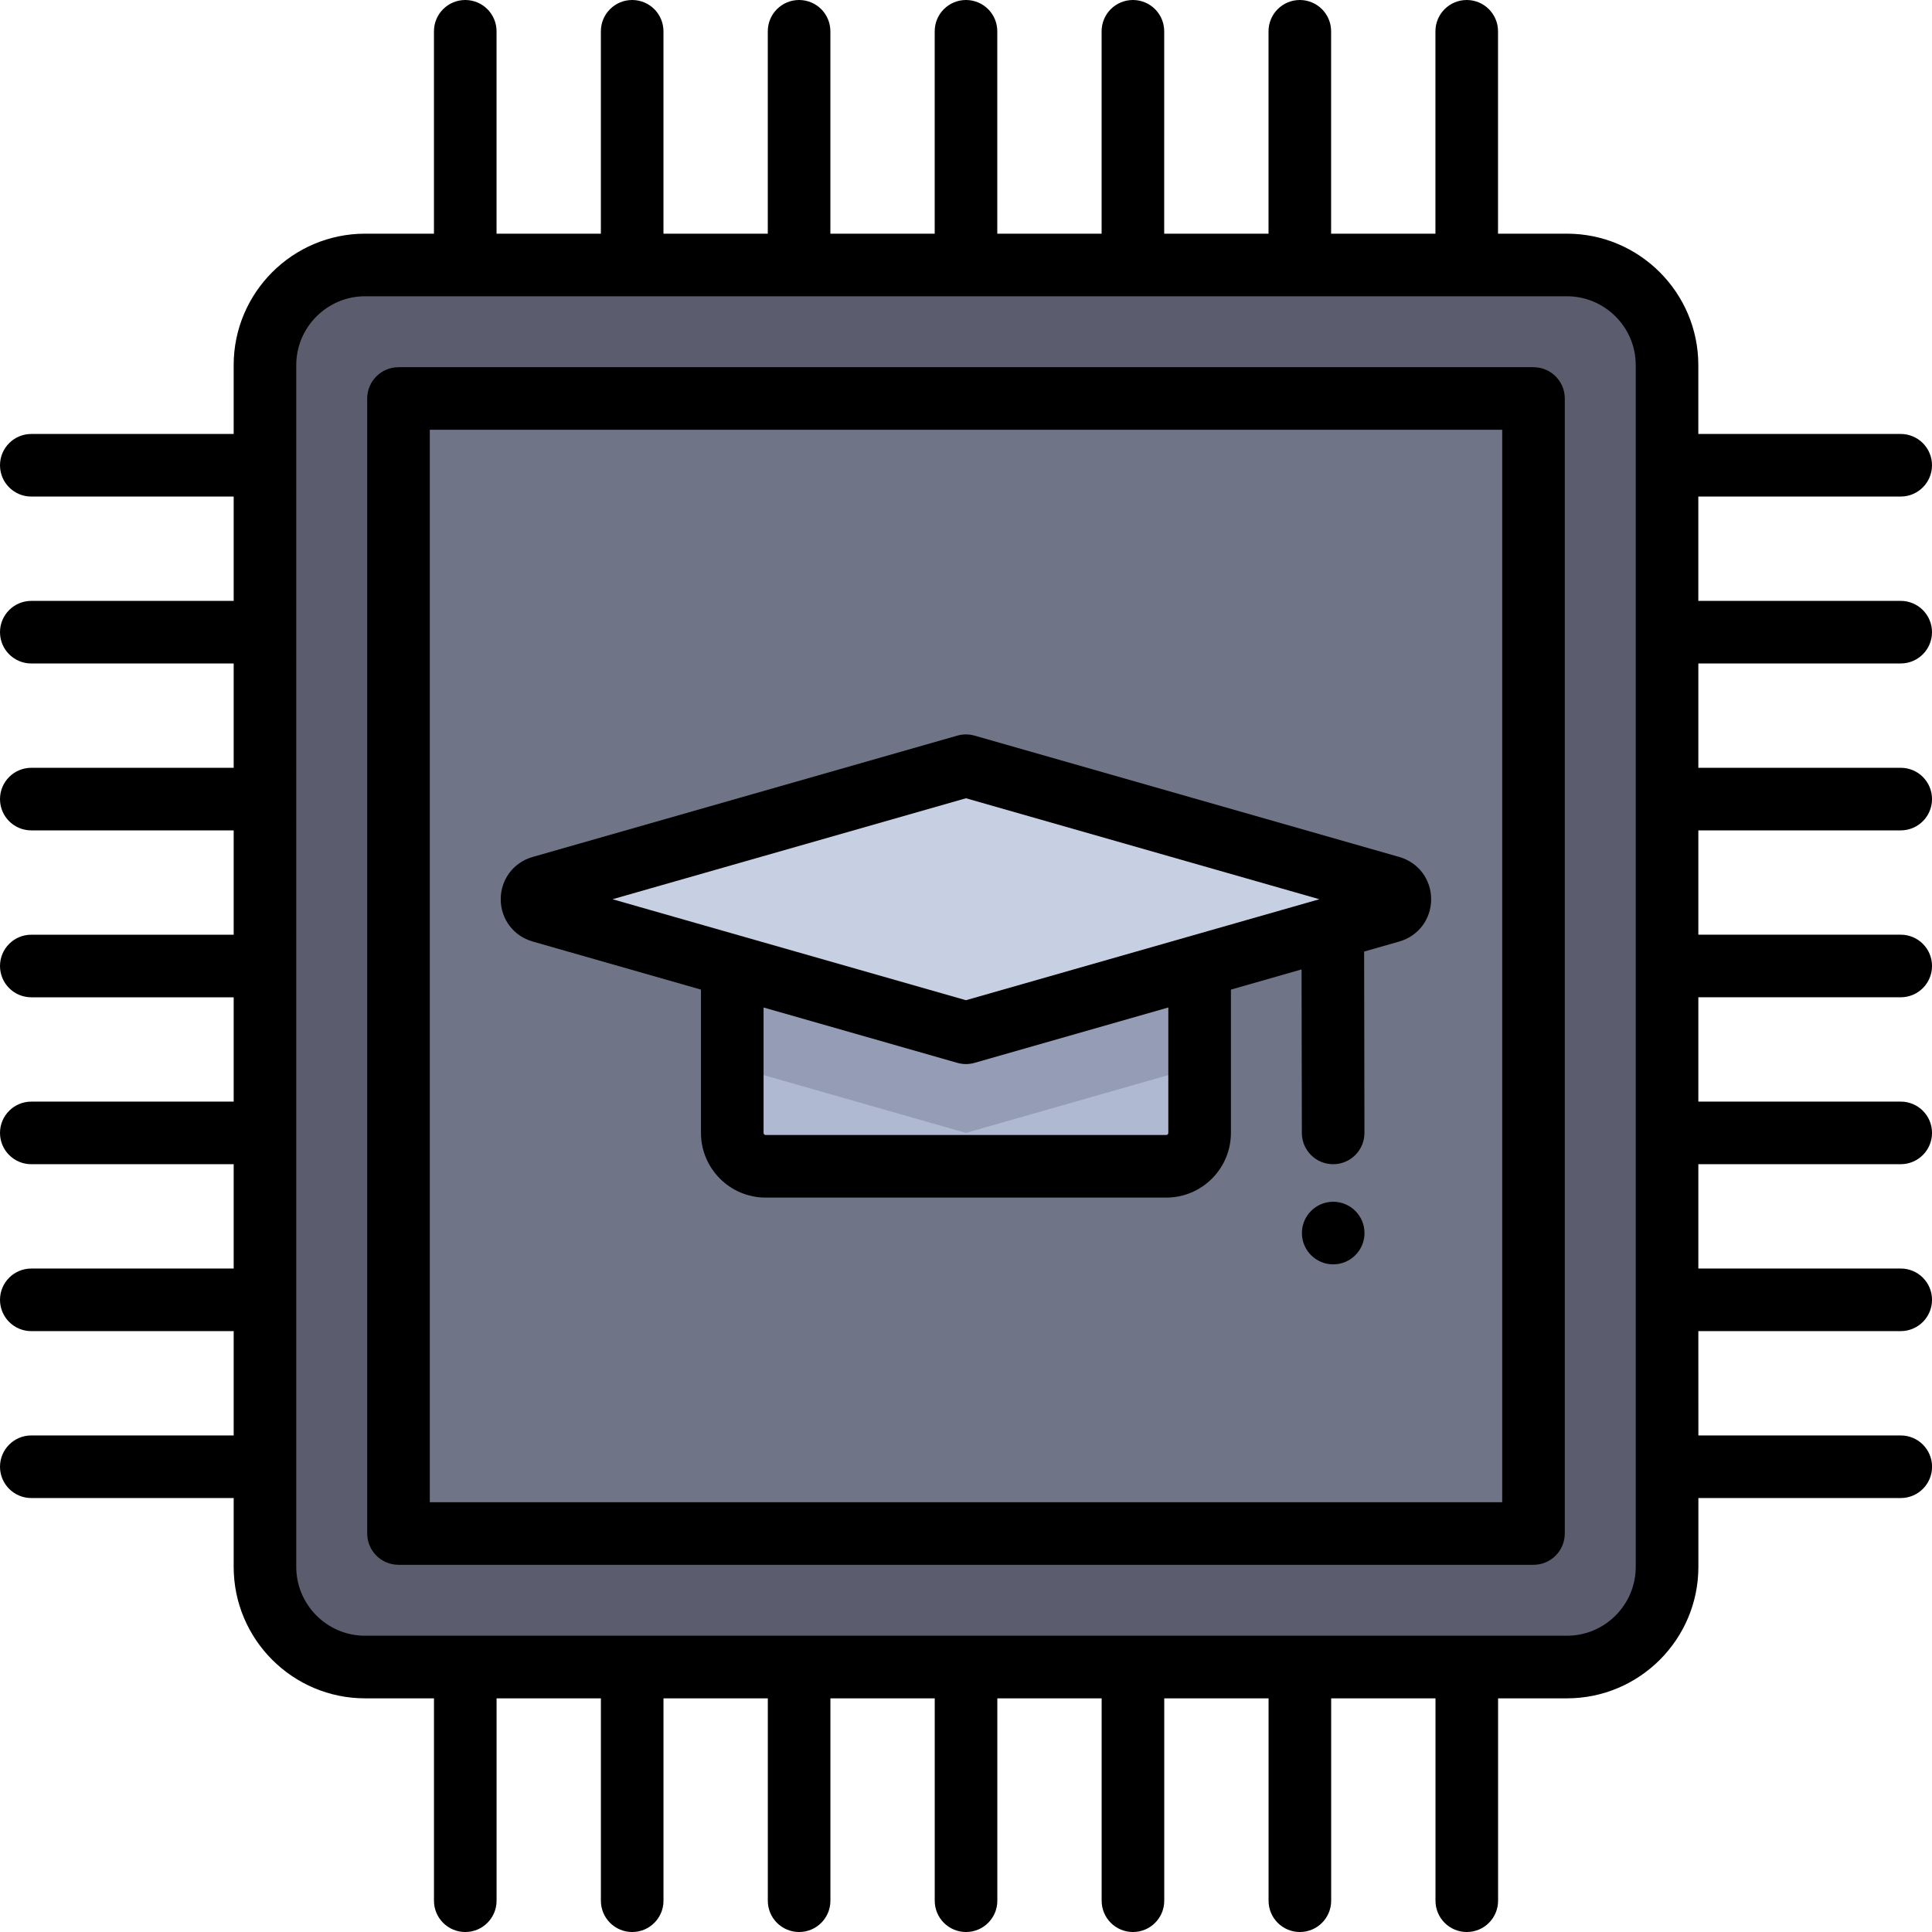
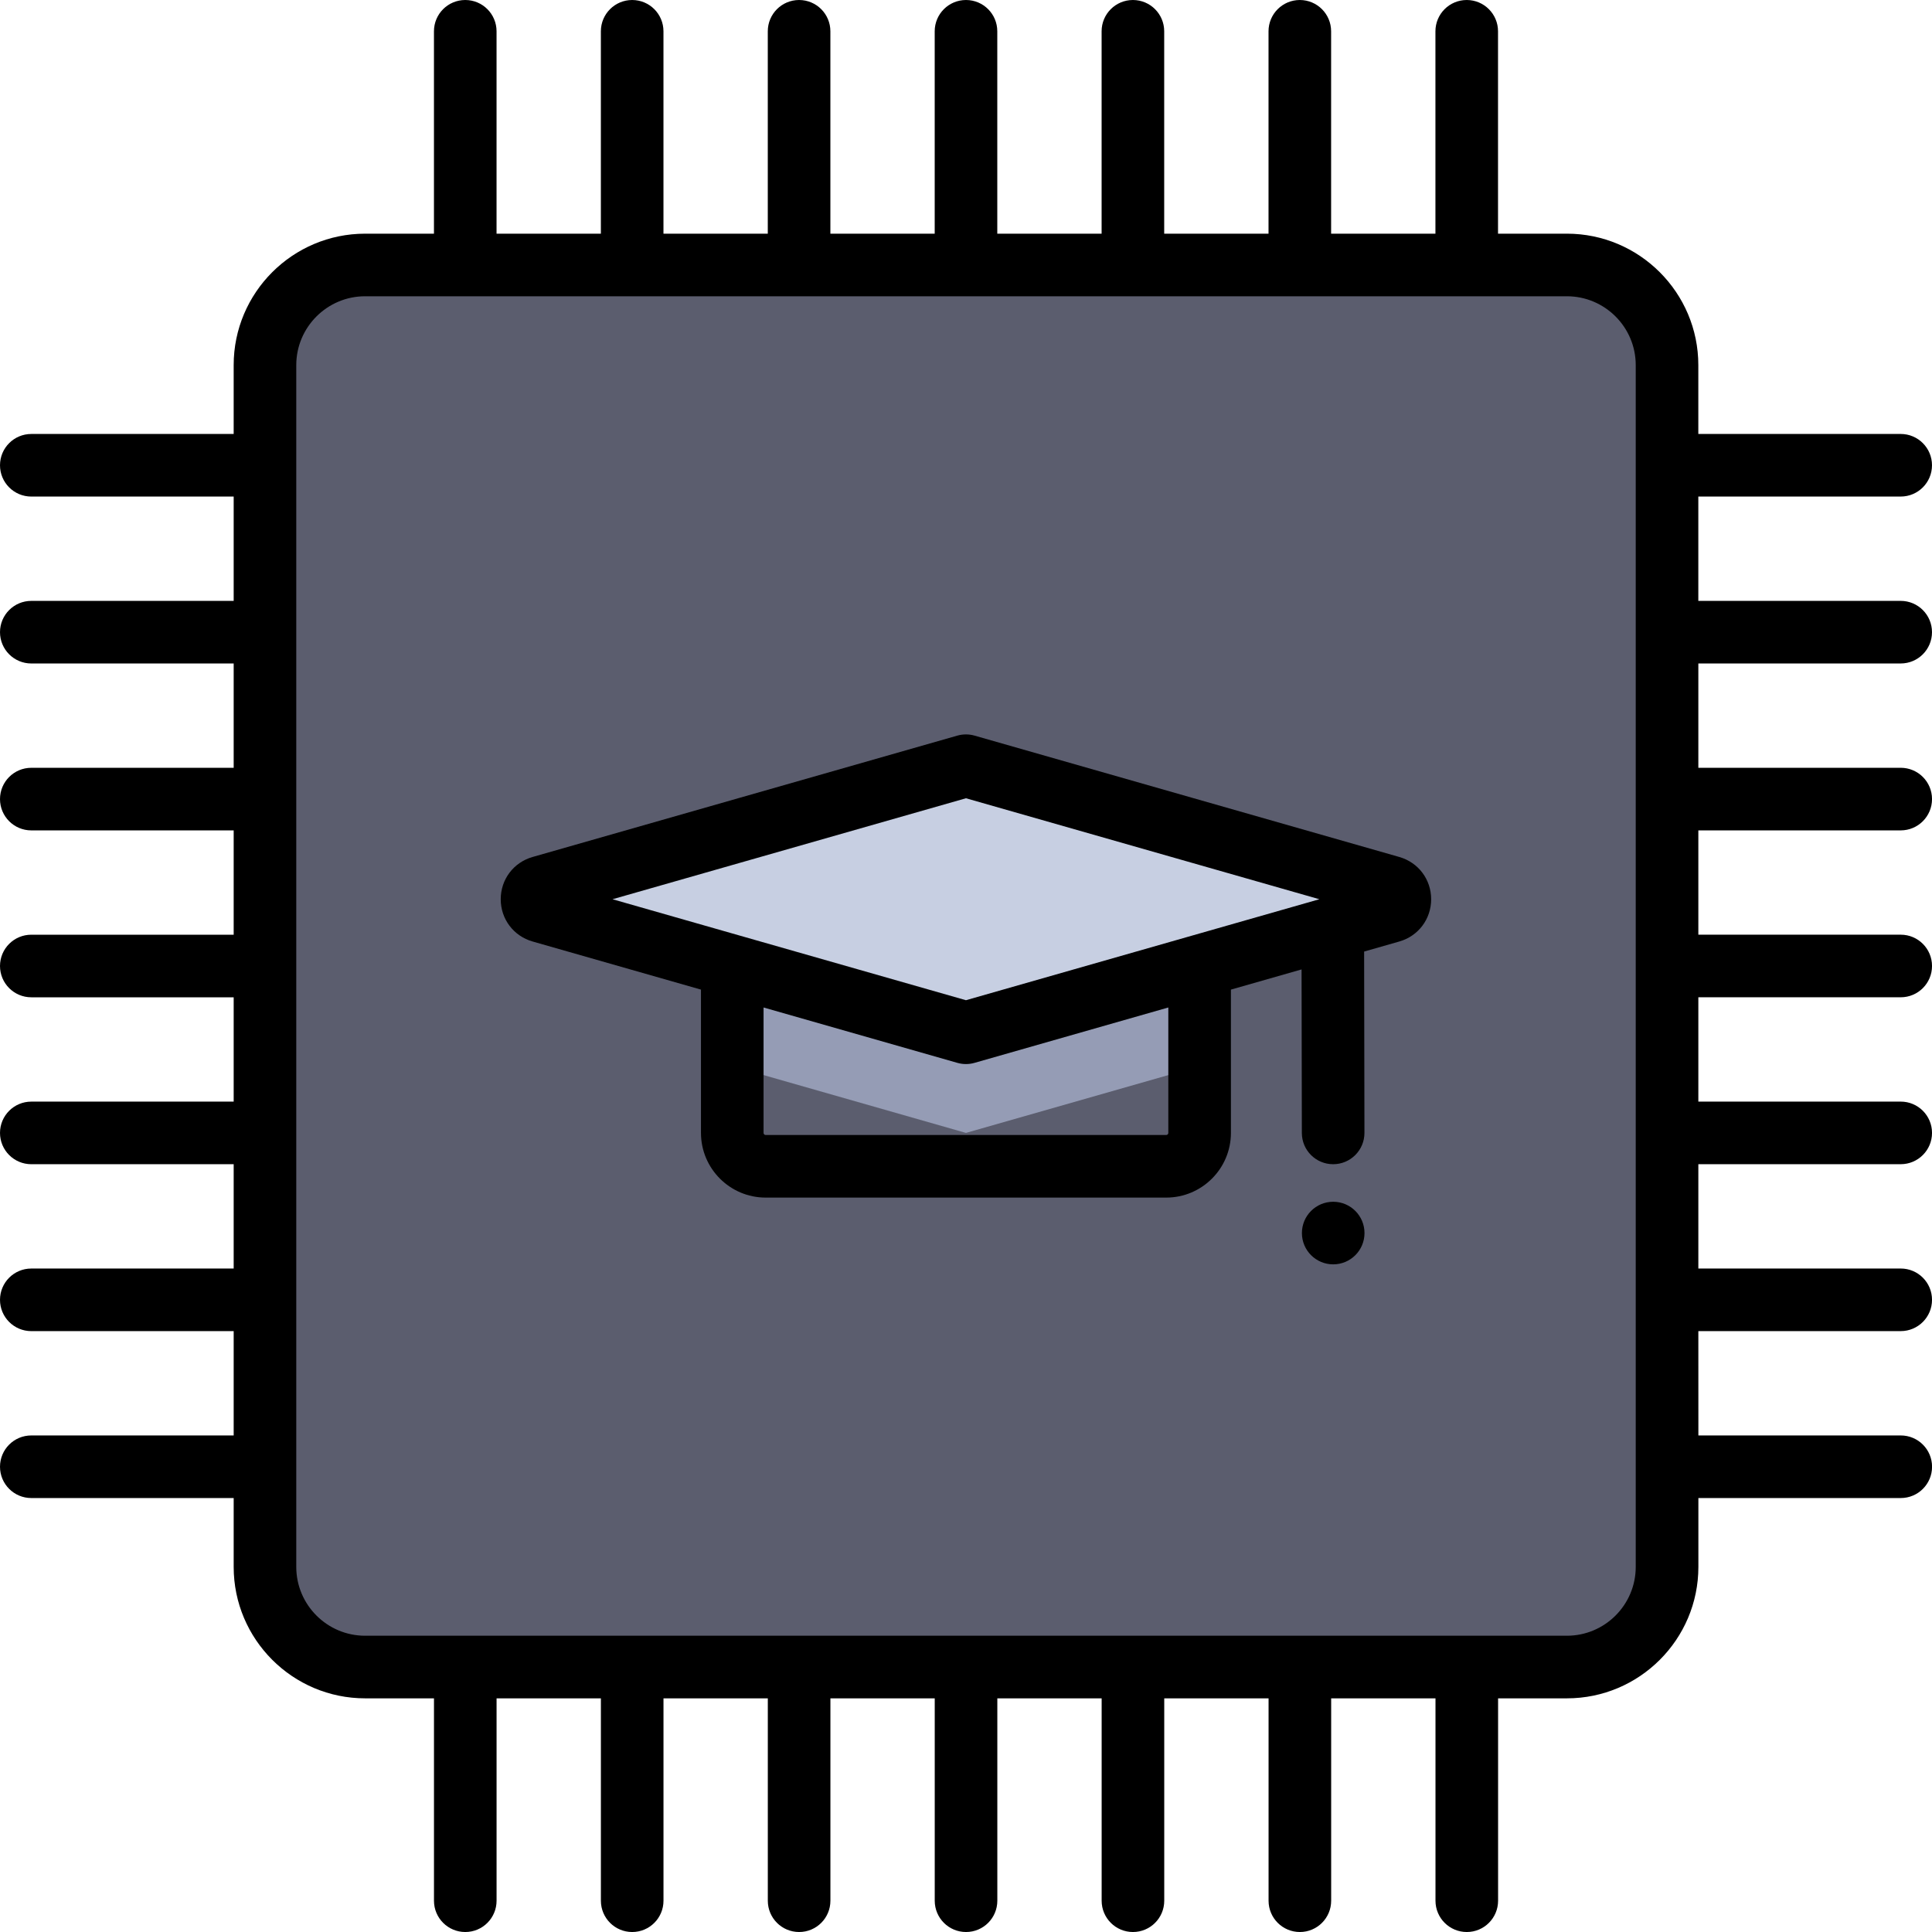
<svg xmlns="http://www.w3.org/2000/svg" version="1.1" id="Layer_1" viewBox="0 0 512 512" xml:space="preserve">
  <path style="fill:#5B5D6E;" d="M415.24,441.78H96.76c-14.658,0-26.54-11.882-26.54-26.54V96.76c0-14.658,11.882-26.54,26.54-26.54  H415.24c14.658,0,26.54,11.882,26.54,26.54V415.24C441.78,429.898,429.898,441.78,415.24,441.78z" />
-   <rect x="105.607" y="105.607" style="fill:#707487;" width="300.786" height="300.786" />
-   <path style="fill:#AFB9D2;" d="M309.08,309.08H202.92c-4.886,0-8.847-3.961-8.847-8.847v-53.08h123.853v53.08  C317.927,305.119,313.965,309.08,309.08,309.08z" />
  <polygon style="fill:#959CB5;" points="194.073,282.544 255.986,300.233 317.927,282.537 317.927,247.153 194.073,247.153 " />
  <path style="fill:#C7CFE2;" d="M255.986,202.92l-112.558,32.16c-3.246,0.928-3.246,5.527,0,6.454l112.558,32.159l112.558-32.159  c3.246-0.928,3.246-5.527,0-6.454L255.986,202.92z" />
  <path d="M503.706,175.827c4.58,0,8.294-3.713,8.294-8.294s-3.713-8.294-8.294-8.294h-53.633v-27.646h53.633  c4.58,0,8.294-3.713,8.294-8.294c0-4.58-3.713-8.294-8.294-8.294h-53.633V96.76c0-19.207-15.627-34.834-34.834-34.834h-18.246V8.294  c0-4.58-3.713-8.294-8.294-8.294s-8.294,3.713-8.294,8.294v53.633H352.76V8.294c0-4.58-3.713-8.294-8.294-8.294  s-8.294,3.713-8.294,8.294v53.633h-27.646V8.294c0-4.58-3.713-8.294-8.294-8.294s-8.294,3.713-8.294,8.294v53.633h-27.646V8.294  C264.294,3.713,260.58,0,256,0s-8.294,3.713-8.294,8.294v53.633H220.06V8.294c0-4.58-3.713-8.294-8.294-8.294  s-8.294,3.713-8.294,8.294v53.633h-27.646V8.294c0-4.58-3.713-8.294-8.294-8.294s-8.294,3.713-8.294,8.294v53.633h-27.646V8.294  c0-4.58-3.713-8.294-8.294-8.294c-4.58,0-8.294,3.713-8.294,8.294v53.633H96.76c-19.207,0-34.834,15.626-34.834,34.834v18.246H8.294  C3.713,115.006,0,118.72,0,123.3c0,4.58,3.713,8.294,8.294,8.294h53.633v27.646H8.294c-4.58,0-8.294,3.713-8.294,8.294  s3.713,8.294,8.294,8.294h53.633v27.646H8.294c-4.58,0-8.294,3.713-8.294,8.294s3.713,8.294,8.294,8.294h53.633v27.646H8.294  C3.713,247.706,0,251.42,0,256s3.713,8.294,8.294,8.294h53.633v27.646H8.294c-4.58,0-8.294,3.713-8.294,8.294  s3.713,8.294,8.294,8.294h53.633v27.646H8.294c-4.58,0-8.294,3.713-8.294,8.294s3.713,8.294,8.294,8.294h53.633v27.646H8.294  c-4.58,0-8.294,3.713-8.294,8.294s3.713,8.294,8.294,8.294h53.633v18.246c0,19.207,15.626,34.834,34.834,34.834h18.246v53.633  c0,4.581,3.713,8.294,8.294,8.294c4.58,0,8.294-3.712,8.294-8.294v-53.633h27.646v53.633c0,4.581,3.713,8.294,8.294,8.294  s8.294-3.712,8.294-8.294v-53.633h27.646v53.633c0,4.581,3.713,8.294,8.294,8.294s8.294-3.712,8.294-8.294v-53.633h27.646v53.633  c0,4.581,3.713,8.294,8.294,8.294s8.294-3.712,8.294-8.294v-53.633h27.646v53.633c0,4.581,3.713,8.294,8.294,8.294  s8.294-3.712,8.294-8.294v-53.633h27.646v53.633c0,4.581,3.713,8.294,8.294,8.294s8.294-3.712,8.294-8.294v-53.633h27.646v53.633  c0,4.581,3.713,8.294,8.294,8.294s8.294-3.712,8.294-8.294v-53.633h18.246c19.207,0,34.834-15.627,34.834-34.834v-18.246h53.633  c4.58,0,8.294-3.713,8.294-8.294s-3.713-8.294-8.294-8.294h-53.633V352.76h53.633c4.58,0,8.294-3.713,8.294-8.294  s-3.713-8.294-8.294-8.294h-53.633v-27.646h53.633c4.58,0,8.294-3.713,8.294-8.294s-3.713-8.294-8.294-8.294h-53.633v-27.646h53.633  c4.58,0,8.294-3.713,8.294-8.294s-3.713-8.294-8.294-8.294h-53.633V220.06h53.633c4.58,0,8.294-3.713,8.294-8.294  s-3.713-8.294-8.294-8.294h-53.633v-27.646H503.706z M433.486,415.24c0,10.061-8.185,18.246-18.246,18.246H96.76  c-10.061,0-18.246-8.185-18.246-18.246V96.76c0-10.061,8.185-18.246,18.246-18.246H415.24c10.061,0,18.246,8.185,18.246,18.246  V415.24z" />
-   <path d="M406.393,97.313H105.607c-4.58,0-8.294,3.713-8.294,8.294v300.786c0,4.58,3.713,8.294,8.294,8.294h300.786  c4.58,0,8.294-3.713,8.294-8.294V105.607C414.687,101.027,410.973,97.313,406.393,97.313z M398.099,398.099H113.901V113.901h284.199  V398.099z" />
  <path d="M141.149,249.508l44.617,12.748v37.978c0,9.452,7.689,17.14,17.14,17.14h106.16c9.452,0,17.14-7.689,17.14-17.14v-37.978  l18.722-5.349l0.076,43.342c0.008,4.576,3.719,8.279,8.294,8.279c0.004,0,0.01,0,0.015,0c4.58-0.008,8.287-3.728,8.279-8.308  l-0.085-48.049l9.314-2.662c5.054-1.443,8.45-5.945,8.45-11.2c0-5.256-3.395-9.759-8.45-11.203l-112.558-32.16  c-1.49-0.426-3.068-0.426-4.557,0l-112.558,32.16c-5.054,1.443-8.45,5.945-8.45,11.201S136.096,248.065,141.149,249.508z   M309.618,300.233c0,0.305-0.248,0.553-0.553,0.553h-106.16c-0.305,0-0.553-0.248-0.553-0.553v-33.238l51.354,14.672  c0.744,0.212,1.512,0.32,2.279,0.32s1.534-0.106,2.279-0.32l51.354-14.672V300.233z M255.986,211.546l93.663,26.76l-93.663,26.761  l-93.662-26.76L255.986,211.546z" />
  <circle cx="353.313" cy="326.773" r="8.294" />
</svg>